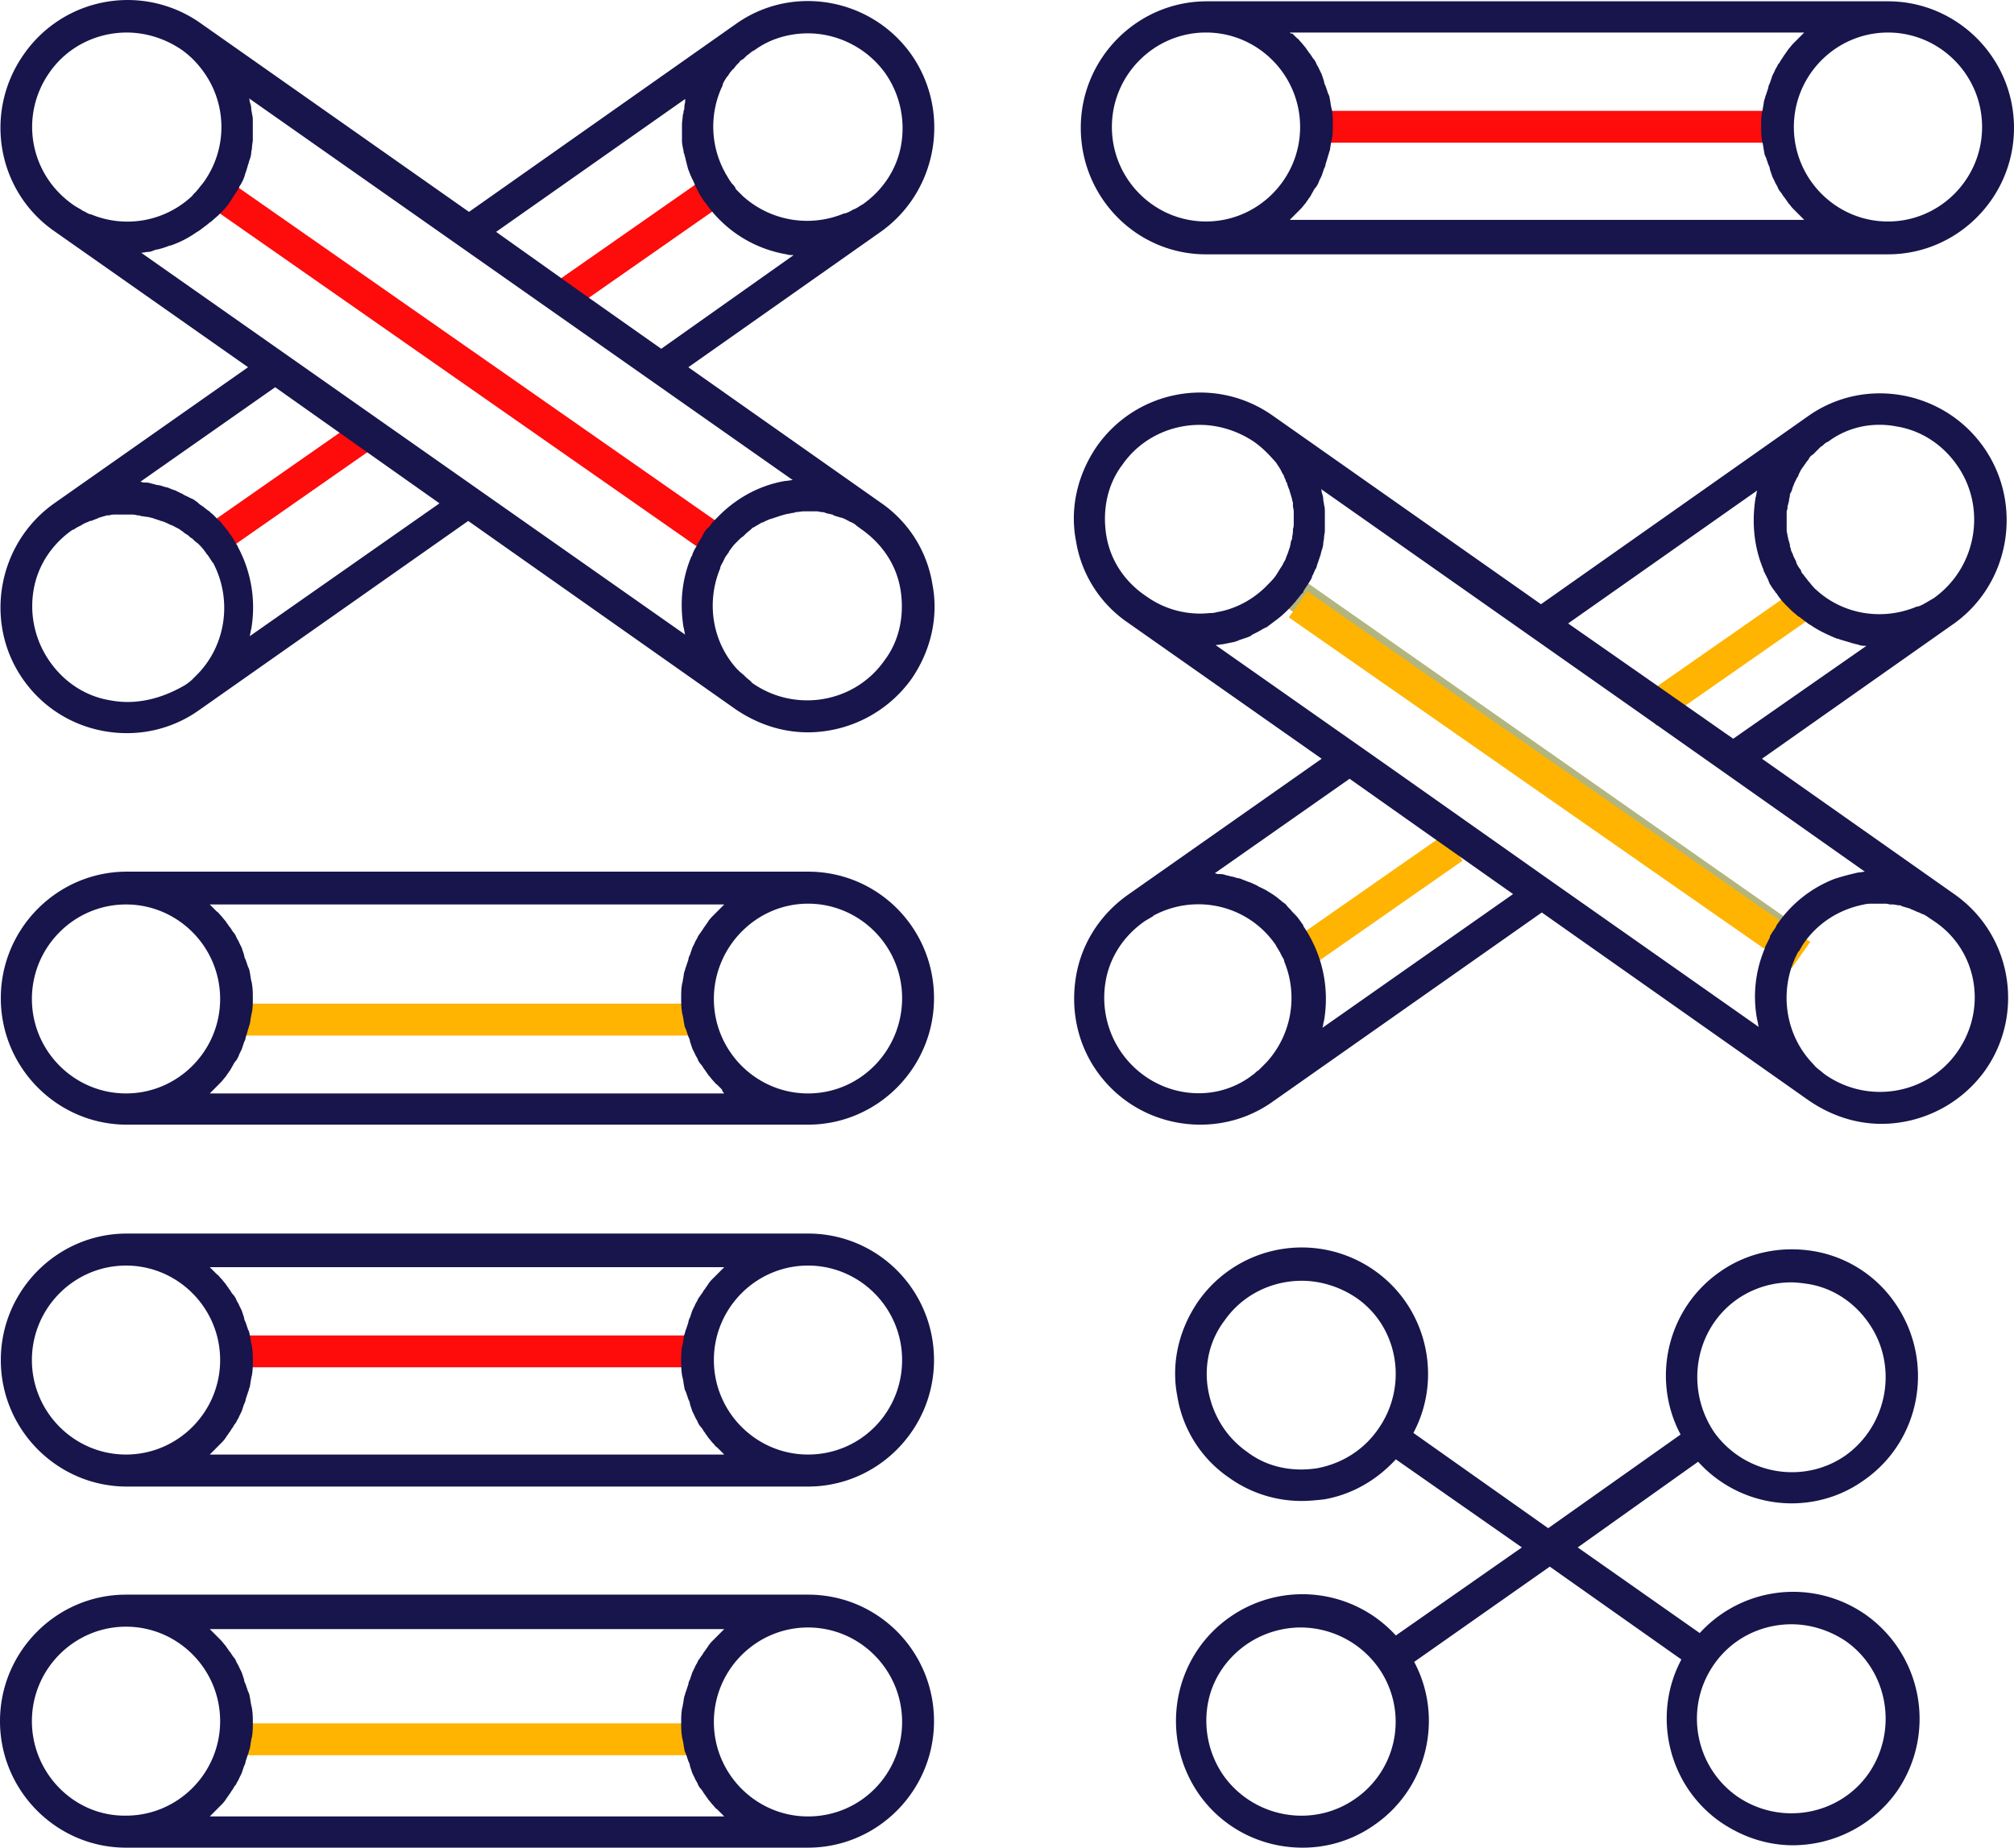
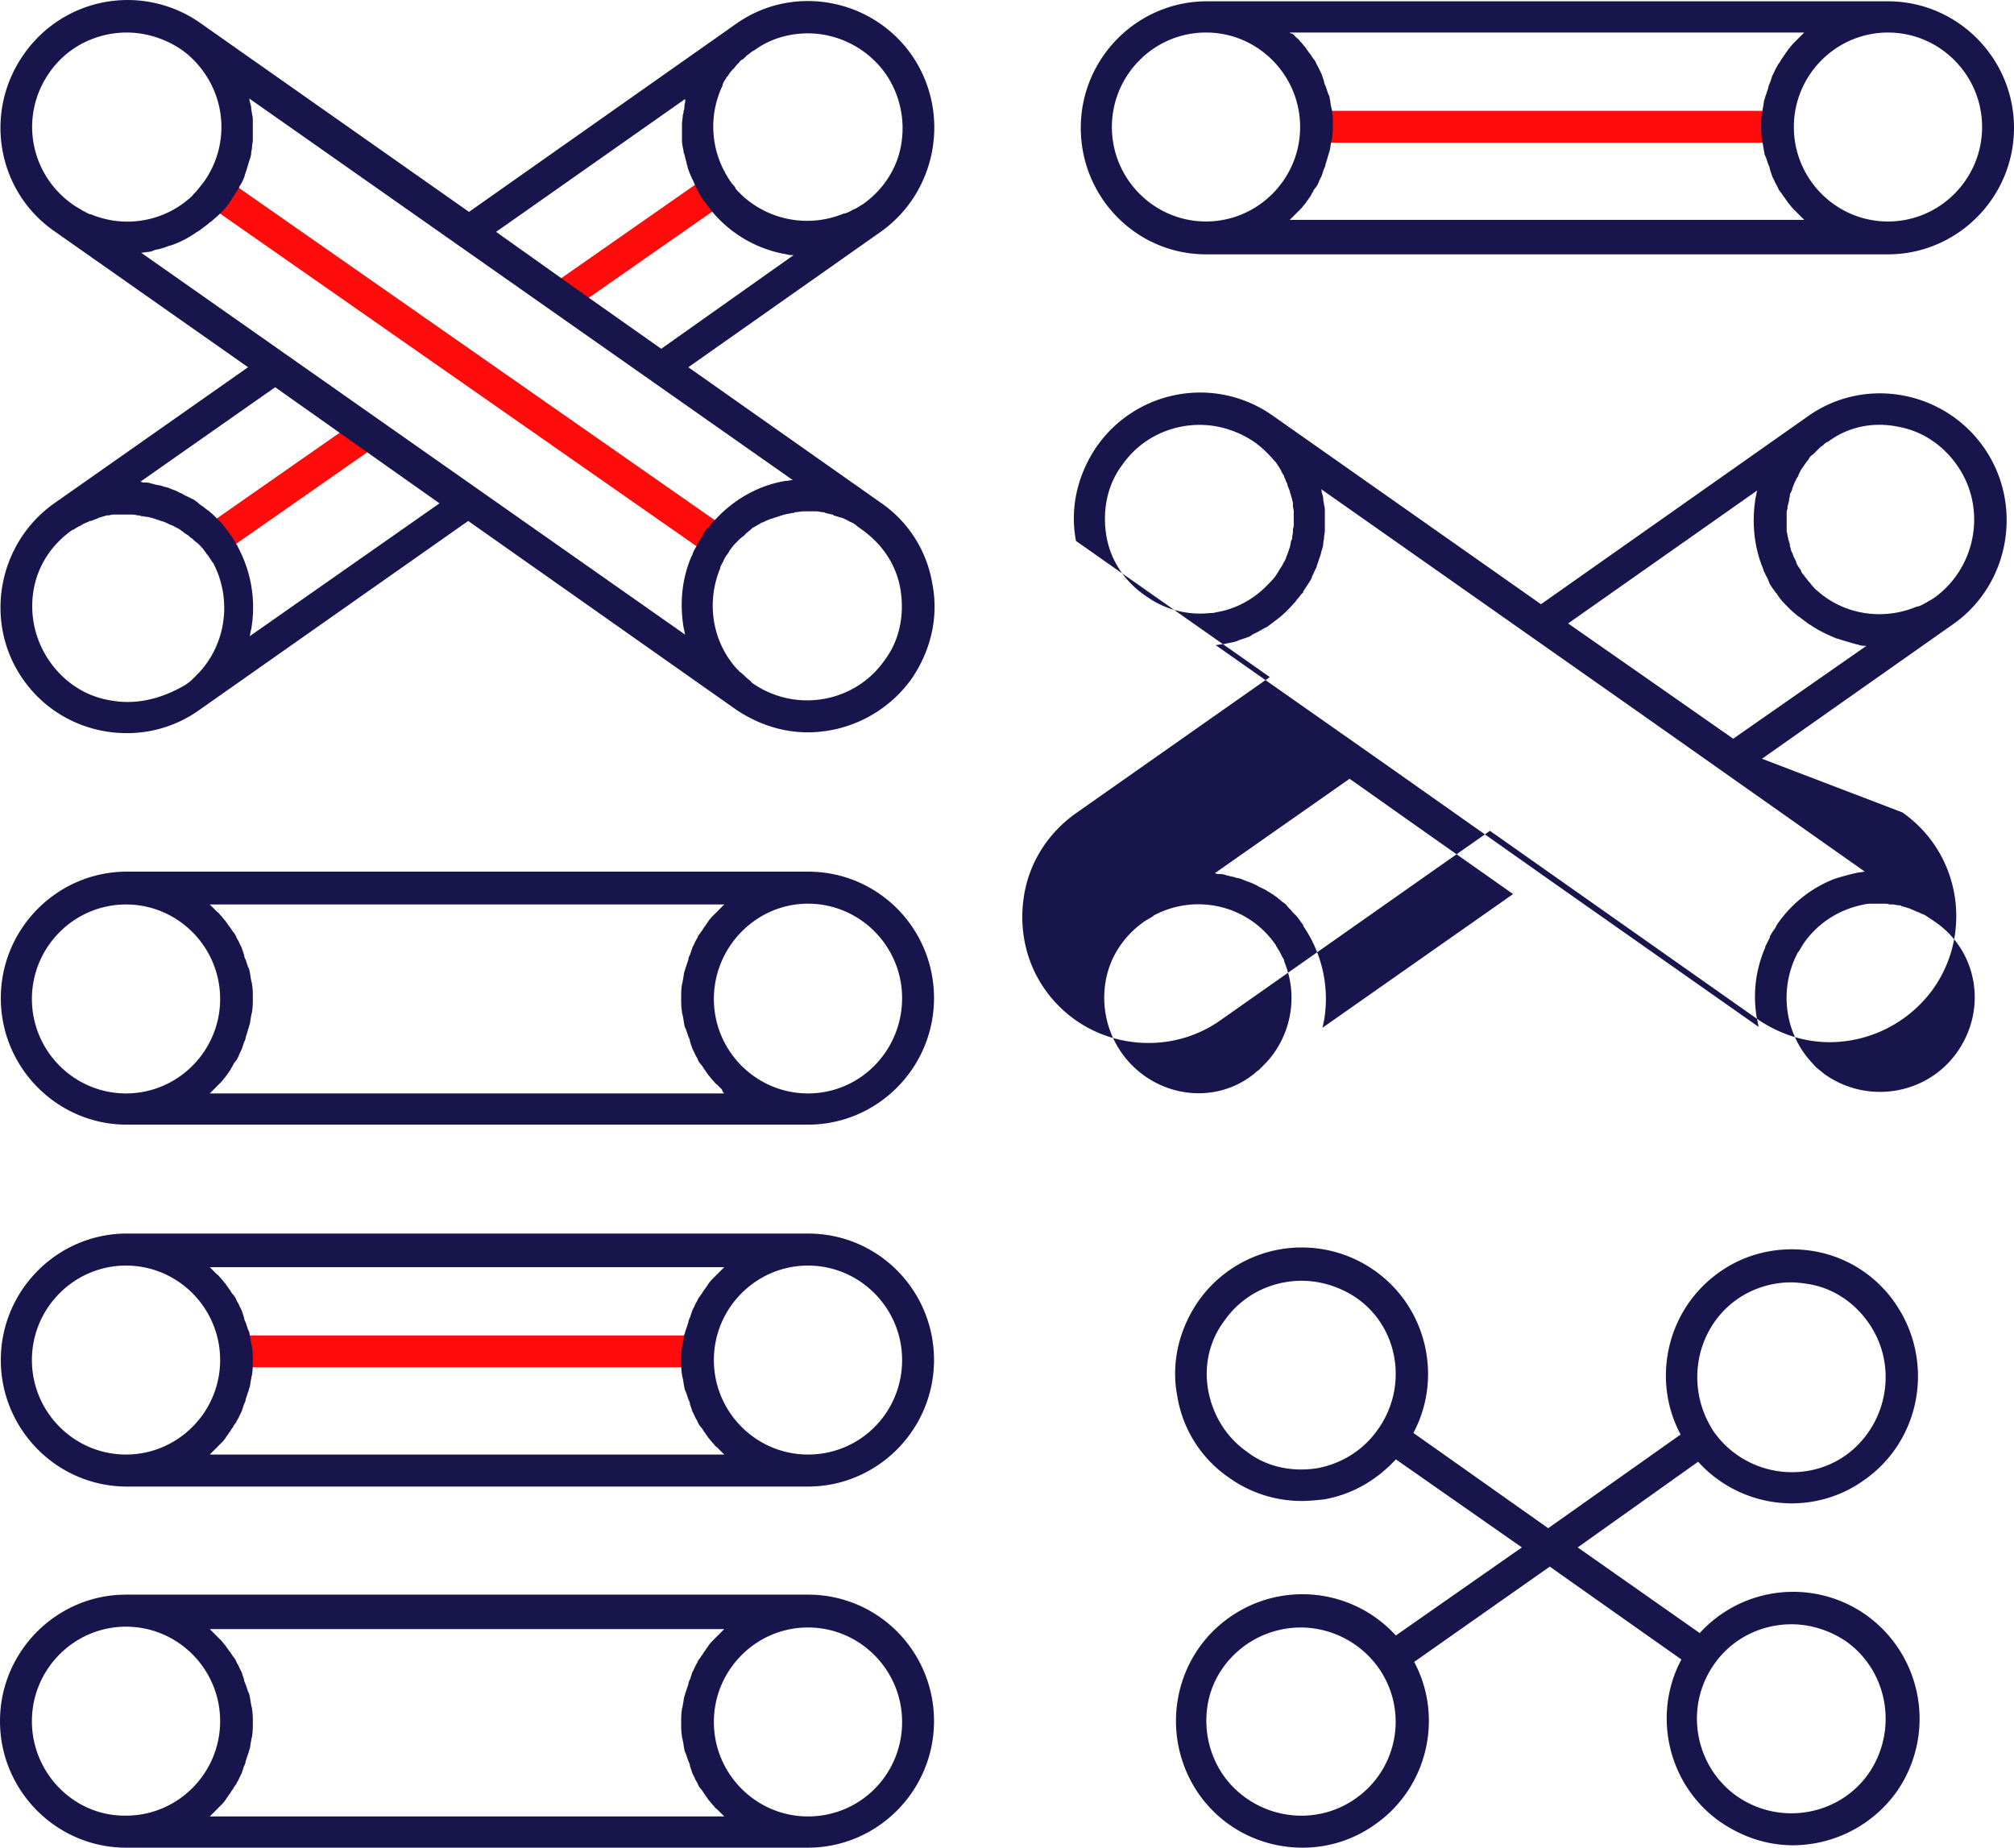
<svg xmlns="http://www.w3.org/2000/svg" width="109" height="100">
  <g fill="none">
    <path d="M71.044 6H96v1.722H71.044zm-41.207 9.432l8.276-5.778.99 1.41-8.275 5.778zM12.626 72.278h24.956V74H12.626zm-1.599-43.725l8.382-5.85.991 1.41-8.383 5.85zm.026-17.591l.99-1.41 27.09 18.914-.99 1.41z" fill="#FE0B0C" />
-     <path fill="#B2B57E" d="M69.321 32.65l.992-1.417 27.134 19-.992 1.417z" />
-     <path d="M13 54.32h25.075v1.727H13zm0 38.953h25.075V95H13zm56.743-42.235l8.422-5.872.995 1.415-8.421 5.871zM88.65 37.866l8.314-5.797.996 1.415-8.315 5.797zm-18.896-4.451L70.75 32l27.223 18.975-.996 1.415z" fill="#FFB401" />
-     <path d="M65.27 13.765h36.91c3.755 0 6.82-3.077 6.82-6.847 0-3.77-3.065-6.847-6.82-6.847H65.313c-3.756 0-6.82 3.077-6.82 6.847 0 3.77 3.02 6.847 6.776 6.847zm42.003-6.89c0 2.816-2.288 5.113-5.094 5.113-2.806 0-5.093-2.297-5.093-5.113 0-2.817 2.287-5.114 5.093-5.114s5.094 2.297 5.094 5.114zM69.803 1.76h27.844l-.13.13-.259.26-.216.217c-.086.087-.172.217-.259.303-.043.087-.13.174-.172.26-.087.087-.13.217-.216.304a.907.907 0 0 1-.173.26c-.043.13-.13.216-.172.346l-.13.26-.13.39c-.043.087-.086.174-.086.26l-.13.39c-.043.087-.043.174-.086.26-.043.174-.043.304-.086.477 0 .087-.043.173-.043.217-.043.26-.043.476-.043.736s0 .477.043.737c0 .087.043.173.043.217.043.173.043.303.086.476 0 .087.043.174.087.26l.13.39a.618.618 0 0 1 .085.26l.13.39.13.26c.043.13.129.217.172.347a.907.907 0 0 0 .173.26c.086.13.13.217.216.303.043.087.13.174.172.26.087.087.173.217.26.304l.215.216.26.26c.042.044.086.087.129.13H69.803l.13-.13a317465.804 317465.804 0 0 1 .475-.476c.086-.087.172-.217.259-.304.043-.086.129-.173.172-.26.087-.086.13-.216.216-.346a.878.878 0 0 1 .173-.26 1.3 1.3 0 0 0 .172-.347l.13-.26.13-.39a.618.618 0 0 0 .086-.26c.043-.13.086-.26.13-.433.042-.087.042-.174.086-.26.043-.174.043-.304.086-.477 0-.087.043-.173.043-.217.043-.26.043-.476.043-.736s0-.477-.043-.737c0-.087-.043-.173-.043-.217-.043-.173-.043-.303-.086-.476 0-.087-.044-.174-.087-.26l-.13-.39c-.042-.087-.086-.174-.086-.26l-.13-.39a12.558 12.558 0 0 0-.129-.26c-.043-.13-.13-.217-.172-.347a.907.907 0 0 0-.173-.26c-.086-.13-.13-.217-.216-.303-.043-.087-.13-.174-.172-.26-.087-.087-.173-.217-.26-.304-.086-.086-.129-.173-.215-.216l-.26-.26c-.042.043-.086 0-.129-.044zm-4.533 0c2.806 0 5.094 2.297 5.094 5.114 0 2.816-2.288 5.113-5.094 5.113-2.805 0-5.093-2.297-5.093-5.113 0-2.817 2.288-5.114 5.093-5.114zM43.73 47.176H6.864c-3.756 0-6.82 3.076-6.82 6.846s3.064 6.847 6.82 6.847H43.73c3.755 0 6.82-3.077 6.82-6.847 0-3.77-3.022-6.846-6.82-6.846zm-42.003 6.89c0-2.817 2.288-5.114 5.094-5.114 2.806 0 5.093 2.297 5.093 5.114 0 2.816-2.287 5.113-5.093 5.113s-5.094-2.297-5.094-5.113zm37.47 5.113H11.353l.13-.13.259-.26.216-.217c.086-.086.172-.216.259-.303.043-.087.13-.173.172-.26.087-.087.13-.217.216-.347.043-.086.086-.173.173-.26a1.3 1.3 0 0 0 .172-.346l.13-.26.13-.39c.043-.087.086-.174.086-.26.043-.13.086-.26.13-.434.043-.086.043-.173.086-.26.043-.173.043-.303.086-.476 0-.087.043-.174.043-.217.043-.26.043-.477.043-.737s0-.476-.043-.736c0-.087-.043-.174-.043-.217-.043-.173-.043-.303-.086-.477a.618.618 0 0 0-.087-.26l-.13-.39a.618.618 0 0 1-.085-.26l-.13-.39-.13-.26c-.043-.13-.129-.216-.172-.346a.907.907 0 0 0-.173-.26c-.086-.13-.13-.217-.216-.304-.043-.086-.13-.173-.172-.26-.087-.086-.173-.216-.26-.303-.086-.087-.129-.173-.215-.217l-.26-.26-.129-.13h27.844l-.13.13-.259.26-.216.217c-.086.087-.172.173-.259.303-.043.087-.129.174-.172.26-.087.087-.13.217-.216.304-.043.086-.13.173-.173.26-.043.13-.13.216-.172.346l-.13.26-.13.39a.618.618 0 0 0-.086.26l-.13.39c-.042.087-.042.174-.086.26-.043.174-.043.304-.086.477 0 .087-.043.173-.043.217-.043.26-.043.476-.043.736s0 .477.043.737c0 .087.043.173.043.217.043.173.043.303.086.476 0 .087.044.174.087.26l.13.39c.042.087.086.174.086.26l.13.39c.042.087.085.174.129.26.043.13.13.217.172.347a.907.907 0 0 0 .173.26c.086.087.13.217.216.303.043.087.13.174.172.26.087.087.173.217.26.304.086.086.129.173.215.216l.26.26c.042.13.086.174.129.217zm4.533 0c-2.806 0-5.094-2.297-5.094-5.113 0-2.817 2.288-5.157 5.094-5.157 2.805 0 5.093 2.297 5.093 5.113 0 2.817-2.244 5.157-5.093 5.157zm0 7.584H6.864c-3.756 0-6.82 3.076-6.82 6.846s3.064 6.847 6.82 6.847H43.73c3.755 0 6.82-3.076 6.82-6.847 0-3.77-3.022-6.846-6.82-6.846zM1.727 73.609c0-2.816 2.288-5.113 5.094-5.113 2.806 0 5.093 2.297 5.093 5.113 0 2.817-2.287 5.114-5.093 5.114s-5.094-2.297-5.094-5.114zm37.47 5.114H11.353l.13-.13.259-.26.216-.217a1.9 1.9 0 0 0 .259-.303c.043-.087.13-.173.172-.26.087-.087.13-.217.216-.303a.907.907 0 0 1 .173-.26c.043-.13.13-.217.172-.347l.13-.26.13-.39c.043-.087.086-.174.086-.26l.13-.39c.043-.087.043-.174.086-.26.043-.174.043-.304.086-.477 0-.087.043-.173.043-.217.043-.26.043-.476.043-.736s0-.477-.043-.737c0-.087-.043-.173-.043-.217-.043-.173-.043-.303-.086-.476a.618.618 0 0 0-.087-.26l-.13-.39c-.042-.087-.085-.174-.085-.26l-.13-.39-.13-.26c-.043-.13-.129-.217-.172-.347a.907.907 0 0 0-.173-.26c-.086-.087-.13-.217-.216-.303-.043-.087-.13-.174-.172-.26-.087-.087-.173-.217-.26-.304-.086-.086-.129-.173-.215-.216l-.26-.26c-.042-.044-.086-.087-.129-.13h27.844l-.13.13-.259.26-.216.216a1.883 1.883 0 0 0-.259.304c-.043.086-.129.173-.172.26-.087.086-.13.216-.216.303-.043.087-.13.173-.173.26-.043.13-.13.217-.172.347l-.13.26-.13.39a.618.618 0 0 0-.086.26l-.13.39c-.042.086-.042.173-.086.26-.043.173-.043.303-.086.476 0 .087-.043.174-.043.217-.043.26-.043.477-.043.737s0 .476.043.736c0 .087.043.174.043.217.043.173.043.303.086.477 0 .086.044.173.087.26l.13.39c.042.086.086.173.086.26l.13.39.129.26c.043.13.13.216.172.346a.907.907 0 0 0 .173.26c.086.087.13.217.216.304.043.087.13.173.172.26.087.087.173.217.26.303.086.087.129.174.215.217l.26.26.129.13zm4.533 0c-2.806 0-5.094-2.297-5.094-5.114 0-2.816 2.288-5.113 5.094-5.113 2.805 0 5.093 2.297 5.093 5.113 0 2.817-2.244 5.114-5.093 5.114zm0 7.583H6.82c-3.755 0-6.82 3.077-6.82 6.847C0 96.923 3.065 100 6.82 100h36.91c3.755 0 6.82-3.077 6.82-6.847 0-3.77-3.022-6.847-6.82-6.847zM1.727 93.153c0-2.817 2.288-5.113 5.094-5.113 2.806 0 5.093 2.296 5.093 5.113 0 2.817-2.287 5.114-5.093 5.114-2.806.043-5.094-2.297-5.094-5.114zm37.47 5.157H11.353l.13-.13.259-.26.216-.217a1.9 1.9 0 0 0 .259-.303c.043-.087.13-.173.172-.26.087-.087.13-.217.216-.303a.878.878 0 0 1 .173-.26c.043-.13.13-.217.172-.347l.13-.26.13-.39a.618.618 0 0 0 .086-.26l.13-.39c.043-.087.043-.173.086-.26.043-.173.043-.303.086-.477 0-.086.043-.173.043-.216.043-.26.043-.477.043-.737s0-.477-.043-.737c0-.086-.043-.173-.043-.217-.043-.173-.043-.303-.086-.476a.618.618 0 0 0-.087-.26l-.13-.39c-.042-.087-.085-.174-.085-.26l-.13-.39-.13-.26c-.043-.13-.129-.217-.172-.347a.907.907 0 0 0-.173-.26c-.086-.13-.13-.217-.216-.303-.043-.087-.13-.174-.172-.26-.087-.087-.173-.217-.26-.304l-.215-.216-.26-.26c-.042-.044-.086-.087-.129-.13h27.844l-.13.13-.259.26-.216.216a1.957 1.957 0 0 0-.259.304c-.043.086-.129.173-.172.26-.087.086-.13.216-.216.303-.043.087-.13.173-.173.26-.043.13-.13.217-.172.347l-.13.26-.13.39a.618.618 0 0 0-.086.26l-.13.39c-.042.086-.042.173-.086.26-.043.173-.043.303-.086.476 0 .087-.043.174-.043.217-.043.26-.043.477-.043.737s0 .477.043.737c0 .086.043.173.043.216.043.174.043.304.086.477 0 .087.044.173.087.26l.13.39c.042.087.086.173.086.26l.13.39c.042.087.085.173.129.26.043.13.13.217.172.347a.907.907 0 0 0 .173.26c.086.086.13.216.216.303.043.087.13.173.172.26.087.087.173.217.26.303.086.087.129.174.215.217l.26.26.129.13zm4.533 0c-2.806 0-5.094-2.297-5.094-5.113 0-2.817 2.288-5.114 5.094-5.114 2.805 0 5.093 2.297 5.093 5.114 0 2.816-2.244 5.113-5.093 5.113zm48.175-19.197a6.84 6.84 0 0 0 5.051 2.253c1.338 0 2.72-.39 3.928-1.256 3.108-2.167 3.842-6.457 1.684-9.577a6.69 6.69 0 0 0-4.403-2.817c-1.813-.303-3.626.087-5.094 1.127-2.85 1.993-3.713 5.806-2.115 8.797l-7.166 5.07-7.296-5.157c1.597-2.99.734-6.804-2.115-8.797a6.84 6.84 0 0 0-9.54 1.69c-1.036 1.517-1.468 3.337-1.123 5.113a6.621 6.621 0 0 0 2.806 4.42 6.731 6.731 0 0 0 3.929 1.257c.388 0 .82-.043 1.208-.086 1.511-.26 2.85-1.04 3.886-2.167l6.82 4.767-6.82 4.766a6.842 6.842 0 0 0-8.98-.996c-3.108 2.166-3.841 6.457-1.683 9.577C66.22 99.003 68.335 100 70.494 100a6.71 6.71 0 0 0 3.928-1.257c2.85-1.993 3.713-5.806 2.115-8.797l7.339-5.156 7.123 5.026c-1.597 2.99-.734 6.804 2.115 8.797 1.209.824 2.547 1.257 3.928 1.257a6.929 6.929 0 0 0 5.612-2.903 6.9 6.9 0 0 0-1.683-9.577 6.842 6.842 0 0 0-8.98.996l-6.604-4.636 6.518-4.637zm2.116-8.797a5.11 5.11 0 0 1 2.935-.91c.302 0 .604.043.907.087 1.338.216 2.503.996 3.28 2.123 1.598 2.297 1.036 5.504-1.252 7.15-2.287 1.604-5.482 1.04-7.122-1.256-1.598-2.384-1.036-5.59 1.252-7.194zm-19.426 7.02c-.777 1.127-1.943 1.864-3.28 2.124-1.34.216-2.72-.044-3.8-.867-1.122-.78-1.856-1.95-2.115-3.294-.259-1.343.043-2.73.863-3.813.993-1.43 2.59-2.167 4.188-2.167.993 0 2.029.304 2.935.91 2.288 1.56 2.85 4.767 1.209 7.107zm-1.252 20.02c-2.288 1.604-5.482 1.04-7.123-1.256a5.205 5.205 0 0 1-.863-3.814c.216-1.343.993-2.513 2.115-3.293a5.21 5.21 0 0 1 2.936-.91 5.19 5.19 0 0 1 4.187 2.167 5.061 5.061 0 0 1-1.252 7.107zm23.613-9.446c.993 0 2.029.303 2.935.91 2.288 1.603 2.85 4.81 1.252 7.15-1.597 2.297-4.791 2.86-7.122 1.257-2.288-1.604-2.893-4.81-1.252-7.15.993-1.43 2.59-2.167 4.187-2.167zm10.404-63.702c-2.159-3.076-6.432-3.856-9.497-1.69L83.4 32.702 68.853 22.475c-3.108-2.167-7.338-1.387-9.497 1.69-1.036 1.517-1.467 3.337-1.122 5.113a6.621 6.621 0 0 0 2.806 4.42l10.49 7.367-10.49 7.367c-1.468 1.04-2.504 2.6-2.806 4.42-.302 1.82.086 3.64 1.122 5.114 1.339 1.906 3.454 2.903 5.612 2.903 1.339 0 2.72-.39 3.929-1.257l14.547-10.226 14.462 10.183c1.208.823 2.547 1.257 3.928 1.257a6.929 6.929 0 0 0 5.612-2.904c2.158-3.076 1.424-7.366-1.684-9.533L95.36 41.065l10.403-7.323c3.022-2.167 3.756-6.457 1.598-9.534zm-4.706-1.126c1.338.216 2.504.996 3.281 2.123 1.597 2.297 1.036 5.503-1.252 7.15-.13.087-.302.174-.432.26-.043 0-.043.044-.086.044a1.53 1.53 0 0 1-.388.173h-.044c-1.856.78-4.014.433-5.482-.953 0 0-.043 0-.043-.044a1.902 1.902 0 0 1-.26-.303l-.085-.087c-.087-.13-.173-.216-.26-.347l-.043-.043a.329.329 0 0 1-.086-.173c-.043-.087-.13-.174-.173-.26-.043-.087-.086-.13-.086-.217l-.13-.26c-.043-.087-.043-.13-.086-.217a.618.618 0 0 1-.086-.26c-.043-.086-.043-.13-.043-.216-.043-.087-.043-.174-.087-.26 0-.087-.043-.174-.043-.217 0-.087-.043-.173-.043-.26v-.953c0-.087 0-.13.043-.217 0-.087 0-.173.043-.26 0-.087.044-.13.044-.217 0-.086.043-.173.043-.26 0-.086.043-.13.086-.216.043-.087.043-.174.086-.26.044-.087.044-.13.087-.217l.13-.26a.329.329 0 0 0 .086-.173l.13-.26c.042-.044.085-.13.129-.174.043-.086.13-.173.172-.26.043-.043.087-.086.13-.173a.521.521 0 0 1 .216-.217l.13-.13.215-.216a.596.596 0 0 1 .173-.13c.086-.087.172-.174.302-.217 1.036-.78 2.374-1.083 3.712-.823zm-42.78 5.893c-.215-1.343.044-2.73.864-3.813.993-1.43 2.59-2.167 4.187-2.167.993 0 2.03.303 2.936.91.431.303.777.65 1.079.997l.043.043c.086.087.13.173.216.303.043.044.043.087.086.13l.13.26c.043.044.086.13.086.174.043.086.086.173.086.216.043.087.087.13.087.217.043.087.043.13.086.217.043.086.043.173.086.26 0 .043.044.13.044.173.043.087.043.217.086.303v.174c0 .086.043.216.043.303v.607c0 .13 0 .26-.043.346v.13c0 .13-.043.26-.043.347 0 .043 0 .087-.043.13-.044.13-.044.26-.087.39 0 .043-.043.087-.043.13-.043.13-.086.26-.13.347 0 .043-.043.086-.043.13-.043.13-.13.216-.172.346-.044.044-.044.087-.087.13-.086.13-.13.217-.216.347-.129.217-.302.39-.474.564-.734.78-1.727 1.343-2.806 1.516-.13.044-.26.044-.346.044a4.985 4.985 0 0 1-3.453-.91c-1.166-.78-1.943-1.95-2.159-3.294zm.82 27.994a5.205 5.205 0 0 1-.863-3.813c.216-1.344.993-2.514 2.116-3.294.129-.086.302-.173.431-.26 0 0 .043 0 .043-.043 2.245-1.213 5.094-.607 6.605 1.56a.134.134 0 0 1 .043.087c.087.13.13.216.216.346 0 .044.043.087.043.087.043.13.13.217.173.347v.043a5.163 5.163 0 0 1-.95 5.46l-.043.043-.259.26-.13.13a.942.942 0 0 0-.215.174c-.043.043-.13.086-.173.13-2.201 1.646-5.396 1.083-7.036-1.257zm21.196-8.58l-10.317 7.237c.043-.13.043-.26.086-.39a6.959 6.959 0 0 0-1.122-5.114v-.043c-.13-.173-.259-.39-.432-.563-.043-.044-.13-.13-.172-.174-.087-.13-.216-.216-.303-.346a.765.765 0 0 0-.215-.174c-.087-.086-.216-.173-.303-.26-.086-.043-.172-.13-.259-.173-.129-.087-.215-.13-.345-.217l-.259-.13c-.13-.043-.216-.13-.345-.173-.087-.043-.173-.087-.302-.13-.13-.043-.216-.087-.346-.13a.798.798 0 0 0-.302-.087c-.13-.043-.259-.086-.345-.086-.087-.044-.216-.044-.302-.087-.13-.043-.26-.043-.389-.043-.043 0-.13-.044-.173-.044l7.296-5.113 3.928 2.773 4.921 3.467zm24.045 8.537c-1.597 2.296-4.792 2.86-7.123 1.256-.13-.086-.259-.216-.388-.303l-.043-.043c-.13-.087-.216-.217-.303-.304-1.51-1.603-1.813-4.03-.777-5.98 0 0 0-.043.044-.043.086-.13.172-.303.259-.433.777-1.127 1.942-1.864 3.28-2.124.173-.043.303-.043.475-.043h.605c.086 0 .215 0 .302.043h.172c.13 0 .216.044.346.044.043 0 .086 0 .13.043.129.043.301.087.43.13.044 0 .087.043.087.043a2.1 2.1 0 0 1 .302.13c.044 0 .087.044.13.044a2.1 2.1 0 0 0 .302.13c.043.043.086.043.13.086l.388.26c2.331 1.56 2.892 4.724 1.252 7.064zm-5.353-9.707a14.32 14.32 0 0 0-1.295.347 6.683 6.683 0 0 0-3.108 2.47c-.043.043-.043.086-.043.086-.086.174-.216.304-.302.477-.044.043-.044.087-.044.13l-.259.52v.043a6.672 6.672 0 0 0-.431 3.9c.043.13.043.26.086.39l-11.224-7.886-8.85-6.24-9.323-6.544c.129 0 .259-.043.388-.043l.648-.13c.086-.044.172-.044.215-.087l.389-.13c.13-.043.259-.087.345-.173l.26-.13c.172-.087.301-.174.474-.26.043 0 .086-.044.086-.044l.518-.39c.346-.26.648-.563.95-.91l.043-.043c.087-.13.216-.26.303-.39l.129-.13v-.043c.13-.217.259-.39.389-.607.043-.087.086-.13.086-.217.086-.13.13-.303.216-.433.043-.087.043-.174.086-.26l.13-.39c.043-.087.043-.174.086-.304s.086-.26.086-.39c0-.086.043-.216.043-.303 0-.13.044-.26.044-.39v-.997c0-.13 0-.26-.044-.39 0-.086-.043-.216-.043-.303 0-.13-.043-.26-.086-.39 0-.043 0-.13-.043-.173l17.267 12.133 4.49 3.164 7.684 5.417c-.087 0-.216.043-.346.043zm-6.777-7.237l-4.403-3.077-4.533-3.163 10.23-7.194c-.042.13-.042.26-.086.39-.215 1.344-.086 2.687.432 3.9v.044l.26.52c0 .043.042.087.042.13.087.173.216.347.346.52 0 0 0 .043.043.043.13.217.302.434.475.607l.172.173c.13.13.26.26.432.39a.596.596 0 0 0 .173.13l.518.39c.043 0 .043.044.086.044.432.303.907.52 1.425.736h.043c.216.087.431.13.69.217.044 0 .087.043.173.043.087.044.216.044.302.087.13.043.26.043.389.043l-7.21 5.027zM2.935 12.508l10.49 7.367-10.49 7.367c-3.065 2.166-3.842 6.457-1.683 9.533 1.338 1.907 3.453 2.904 5.612 2.904a6.71 6.71 0 0 0 3.928-1.257L25.34 28.195 39.8 38.38c1.209.823 2.547 1.256 3.929 1.256a6.929 6.929 0 0 0 5.611-2.903c1.036-1.517 1.468-3.337 1.123-5.113a6.621 6.621 0 0 0-2.806-4.42l-10.404-7.324 10.404-7.324c3.065-2.166 3.842-6.456 1.683-9.576-2.158-3.077-6.432-3.857-9.497-1.69l-14.46 10.182L10.835 1.241a6.84 6.84 0 0 0-9.54 1.69c-2.202 3.12-1.468 7.41 1.64 9.577zm3.022 25.394c-1.338-.217-2.504-.997-3.28-2.123a5.205 5.205 0 0 1-.864-3.814c.216-1.343.993-2.513 2.115-3.293h.043c.13-.087.26-.174.389-.217.043-.043.086-.043.13-.087a2.1 2.1 0 0 1 .302-.13c.043-.043.086-.043.13-.043.129-.043.215-.087.345-.13.043 0 .043-.043.086-.043.13-.044.302-.087.432-.13h.13c.129-.044.215-.044.344-.044h.777c.13 0 .26 0 .389.044.086 0 .13 0 .216.043.13 0 .259.043.345.043.086 0 .13.044.216.044l.388.13c.044 0 .087.043.13.043.173.043.345.13.518.217.043 0 .086.043.13.043.129.087.259.13.388.217.043.043.13.086.173.13.086.086.216.13.302.216a.596.596 0 0 0 .173.13c.086.087.172.174.302.26l.13.13c.129.13.258.304.345.434 0 0 0 .043.043.043l.259.39s0 .043.043.043c1.036 1.95.734 4.377-.777 5.98l-.302.304-.043.043c-.13.13-.26.217-.389.304-1.338.78-2.72 1.083-4.058.823zm7.555-3.467c.043-.13.043-.26.086-.39a6.91 6.91 0 0 0-.734-4.463s0-.044-.043-.087c-.13-.217-.216-.39-.389-.607-.129-.216-.302-.39-.431-.563-.043-.043-.087-.13-.173-.173l-.345-.347c-.087-.043-.13-.13-.216-.173-.13-.087-.216-.174-.345-.26a.942.942 0 0 1-.216-.174c-.13-.086-.216-.173-.346-.216l-.259-.13c-.13-.044-.215-.13-.345-.174l-.259-.13a2.967 2.967 0 0 1-.345-.13c-.087-.043-.173-.043-.302-.086a1.247 1.247 0 0 0-.389-.087c-.086-.043-.173-.043-.302-.087-.13-.043-.26-.043-.389-.043-.043 0-.13-.043-.172-.043l7.295-5.114 8.893 6.284-10.274 7.193zm35.225-2.513c.216 1.343-.043 2.73-.863 3.813-1.598 2.297-4.792 2.86-7.123 1.257-.043-.043-.086-.043-.086-.087-.087-.086-.216-.173-.303-.26l-.086-.086c-.086-.087-.216-.174-.302-.26 0 0 0-.044-.043-.044-1.382-1.473-1.727-3.64-.95-5.503v-.044c.043-.13.13-.26.173-.346 0-.044.043-.087.043-.087.043-.13.13-.217.216-.347.043-.043.043-.086.043-.086.13-.174.216-.304.345-.434l.13-.13c.086-.086.172-.173.302-.26l.13-.13c.086-.086.215-.173.302-.26.043-.043.086-.086.13-.086.129-.087.301-.174.43-.26h.044c.173-.087.345-.174.518-.217.043 0 .086-.043.13-.043l.388-.13c.043 0 .13-.044.173-.044.13-.043.259-.043.388-.086.043 0 .13 0 .173-.044.172 0 .302-.043.475-.043h.69c.087 0 .216.043.303.043.043 0 .086 0 .172.044.13.043.216.043.346.086.043 0 .043 0 .086.044.13.043.259.086.432.13.043 0 .086.043.13.043l.258.13c.043.043.086.043.173.087a.903.903 0 0 1 .259.173c.043.043.13.087.172.13 1.21.823 1.986 1.993 2.202 3.337zM43.73 1.805c1.597 0 3.194.78 4.187 2.166a5.205 5.205 0 0 1 .863 3.814c-.216 1.343-.993 2.513-2.115 3.293-.043 0-.043.043-.086.043-.13.087-.26.174-.389.217-.043 0-.043.043-.086.043a1.53 1.53 0 0 1-.389.174h-.043a5.187 5.187 0 0 1-5.482-.954l-.043-.043-.26-.26c-.043-.043-.086-.087-.086-.13a.945.945 0 0 0-.172-.217c-.044-.043-.087-.13-.13-.173-.043-.087-.086-.13-.13-.217-.043-.086-.086-.13-.129-.216 0-.044-.043-.087-.043-.087a5.162 5.162 0 0 1-.087-4.637v-.043c.044-.13.13-.26.216-.39 0 0 0-.043.044-.043.086-.13.129-.217.215-.304.044-.043.044-.086.087-.086.086-.087.13-.174.216-.26l.129-.13c.043-.087.13-.13.216-.174l.173-.173c.043-.043.129-.087.172-.13a.903.903 0 0 1 .26-.173c.82-.607 1.855-.91 2.892-.91zM26.85 12.55l10.232-7.193v.13c0 .087-.044.173-.044.303 0 .087 0 .13-.043.217 0 .043 0 .13-.043.217 0 .173-.043.346-.043.52v.866c0 .174.043.347.086.564 0 .043 0 .086.043.173l.13.52c0 .043.043.13.043.173.043.174.13.347.173.477.043.043.043.13.086.173.086.174.13.304.216.477.043.043.043.13.086.173.087.174.216.39.346.564 0 0 0 .043.043.043a6.69 6.69 0 0 0 4.403 2.817c.13.043.259.043.388.043l-7.165 5.07-4.058-2.86-4.878-3.467zm16.06 13.434c-.13 0-.26.043-.39.043-1.337.217-2.546.867-3.496 1.777l-.388.39-.087.087c-.086.13-.172.26-.302.346-.043.044-.086.13-.13.174l-.129.26c-.086.13-.13.216-.216.346-.043.044-.043.13-.086.174-.086.13-.173.303-.216.433 0 .043 0 .043-.043.087-.518 1.213-.648 2.513-.432 3.857.043.13.043.26.087.39L7.64 13.679c.13 0 .259-.044.388-.044a.798.798 0 0 0 .302-.087c.044 0 .087-.043.173-.043.216-.044.475-.13.69-.217h.044a5.555 5.555 0 0 0 1.425-.737c.043 0 .043-.043.086-.043l.518-.39a.596.596 0 0 1 .173-.13c.13-.13.302-.26.431-.39l.173-.173a3.27 3.27 0 0 0 .475-.607c.13-.217.259-.39.388-.607.043-.043.043-.13.087-.173.086-.13.172-.303.216-.433.043-.087.043-.174.086-.26.043-.13.086-.26.13-.434.043-.086.043-.173.086-.26.043-.13.086-.26.086-.39 0-.086.043-.173.043-.303s.043-.26.043-.39v-.997c0-.13 0-.26-.043-.39 0-.086-.043-.216-.043-.303 0-.13-.043-.26-.086-.39 0-.043 0-.13-.043-.173l29.44 20.67zM2.675 3.928c.993-1.43 2.59-2.167 4.188-2.167.993 0 2.029.304 2.935.91.561.39.993.867 1.338 1.387a5.112 5.112 0 0 1-.086 5.763c-.086.13-.216.26-.302.39l-.043.044c-.087.13-.216.216-.302.346a5.115 5.115 0 0 1-5.483.997h-.043c-.13-.043-.259-.13-.345-.173-.043 0-.087-.044-.087-.044-.13-.086-.302-.173-.431-.26-2.418-1.646-2.979-4.853-1.339-7.193z" fill="#17154B" />
+     <path d="M65.27 13.765h36.91c3.755 0 6.82-3.077 6.82-6.847 0-3.77-3.065-6.847-6.82-6.847H65.313c-3.756 0-6.82 3.077-6.82 6.847 0 3.77 3.02 6.847 6.776 6.847zm42.003-6.89c0 2.816-2.288 5.113-5.094 5.113-2.806 0-5.093-2.297-5.093-5.113 0-2.817 2.287-5.114 5.093-5.114s5.094 2.297 5.094 5.114zM69.803 1.76h27.844l-.13.13-.259.26-.216.217c-.086.087-.172.217-.259.303-.043.087-.13.174-.172.26-.087.087-.13.217-.216.304a.907.907 0 0 1-.173.26c-.043.13-.13.216-.172.346l-.13.26-.13.39c-.043.087-.086.174-.086.26l-.13.39c-.043.087-.043.174-.086.26-.043.174-.043.304-.086.477 0 .087-.043.173-.043.217-.043.26-.043.476-.043.736s0 .477.043.737c0 .087.043.173.043.217.043.173.043.303.086.476 0 .087.043.174.087.26l.13.39a.618.618 0 0 1 .085.26l.13.39.13.26c.043.13.129.217.172.347a.907.907 0 0 0 .173.26c.086.13.13.217.216.303.043.087.13.174.172.26.087.087.173.217.26.304l.215.216.26.26c.042.044.086.087.129.13H69.803l.13-.13a317465.804 317465.804 0 0 1 .475-.476c.086-.087.172-.217.259-.304.043-.086.129-.173.172-.26.087-.086.13-.216.216-.346a.878.878 0 0 1 .173-.26 1.3 1.3 0 0 0 .172-.347l.13-.26.13-.39a.618.618 0 0 0 .086-.26c.043-.13.086-.26.13-.433.042-.087.042-.174.086-.26.043-.174.043-.304.086-.477 0-.087.043-.173.043-.217.043-.26.043-.476.043-.736s0-.477-.043-.737c0-.087-.043-.173-.043-.217-.043-.173-.043-.303-.086-.476 0-.087-.044-.174-.087-.26l-.13-.39c-.042-.087-.086-.174-.086-.26l-.13-.39a12.558 12.558 0 0 0-.129-.26c-.043-.13-.13-.217-.172-.347a.907.907 0 0 0-.173-.26c-.086-.13-.13-.217-.216-.303-.043-.087-.13-.174-.172-.26-.087-.087-.173-.217-.26-.304-.086-.086-.129-.173-.215-.216l-.26-.26c-.042.043-.086 0-.129-.044zm-4.533 0c2.806 0 5.094 2.297 5.094 5.114 0 2.816-2.288 5.113-5.094 5.113-2.805 0-5.093-2.297-5.093-5.113 0-2.817 2.288-5.114 5.093-5.114zM43.73 47.176H6.864c-3.756 0-6.82 3.076-6.82 6.846s3.064 6.847 6.82 6.847H43.73c3.755 0 6.82-3.077 6.82-6.847 0-3.77-3.022-6.846-6.82-6.846zm-42.003 6.89c0-2.817 2.288-5.114 5.094-5.114 2.806 0 5.093 2.297 5.093 5.114 0 2.816-2.287 5.113-5.093 5.113s-5.094-2.297-5.094-5.113zm37.47 5.113H11.353l.13-.13.259-.26.216-.217c.086-.086.172-.216.259-.303.043-.087.13-.173.172-.26.087-.087.13-.217.216-.347.043-.086.086-.173.173-.26a1.3 1.3 0 0 0 .172-.346l.13-.26.13-.39c.043-.087.086-.174.086-.26.043-.13.086-.26.13-.434.043-.086.043-.173.086-.26.043-.173.043-.303.086-.476 0-.087.043-.174.043-.217.043-.26.043-.477.043-.737s0-.476-.043-.736c0-.087-.043-.174-.043-.217-.043-.173-.043-.303-.086-.477a.618.618 0 0 0-.087-.26l-.13-.39a.618.618 0 0 1-.085-.26l-.13-.39-.13-.26c-.043-.13-.129-.216-.172-.346a.907.907 0 0 0-.173-.26c-.086-.13-.13-.217-.216-.304-.043-.086-.13-.173-.172-.26-.087-.086-.173-.216-.26-.303-.086-.087-.129-.173-.215-.217l-.26-.26-.129-.13h27.844l-.13.13-.259.26-.216.217c-.086.087-.172.173-.259.303-.043.087-.129.174-.172.26-.087.087-.13.217-.216.304-.043.086-.13.173-.173.26-.043.13-.13.216-.172.346l-.13.26-.13.39a.618.618 0 0 0-.086.26l-.13.39c-.042.087-.042.174-.086.26-.043.174-.043.304-.086.477 0 .087-.043.173-.043.217-.043.26-.043.476-.043.736s0 .477.043.737c0 .087.043.173.043.217.043.173.043.303.086.476 0 .087.044.174.087.26l.13.39c.042.087.086.174.086.26l.13.39c.042.087.085.174.129.26.043.13.13.217.172.347a.907.907 0 0 0 .173.26c.086.087.13.217.216.303.043.087.13.174.172.26.087.087.173.217.26.304.086.086.129.173.215.216l.26.26c.042.13.086.174.129.217zm4.533 0c-2.806 0-5.094-2.297-5.094-5.113 0-2.817 2.288-5.157 5.094-5.157 2.805 0 5.093 2.297 5.093 5.113 0 2.817-2.244 5.157-5.093 5.157zm0 7.584H6.864c-3.756 0-6.82 3.076-6.82 6.846s3.064 6.847 6.82 6.847H43.73c3.755 0 6.82-3.076 6.82-6.847 0-3.77-3.022-6.846-6.82-6.846zM1.727 73.609c0-2.816 2.288-5.113 5.094-5.113 2.806 0 5.093 2.297 5.093 5.113 0 2.817-2.287 5.114-5.093 5.114s-5.094-2.297-5.094-5.114zm37.47 5.114H11.353l.13-.13.259-.26.216-.217a1.9 1.9 0 0 0 .259-.303c.043-.087.13-.173.172-.26.087-.087.13-.217.216-.303a.907.907 0 0 1 .173-.26c.043-.13.13-.217.172-.347l.13-.26.13-.39c.043-.087.086-.174.086-.26l.13-.39c.043-.087.043-.174.086-.26.043-.174.043-.304.086-.477 0-.087.043-.173.043-.217.043-.26.043-.476.043-.736s0-.477-.043-.737c0-.087-.043-.173-.043-.217-.043-.173-.043-.303-.086-.476a.618.618 0 0 0-.087-.26l-.13-.39c-.042-.087-.085-.174-.085-.26l-.13-.39-.13-.26c-.043-.13-.129-.217-.172-.347a.907.907 0 0 0-.173-.26c-.086-.087-.13-.217-.216-.303-.043-.087-.13-.174-.172-.26-.087-.087-.173-.217-.26-.304-.086-.086-.129-.173-.215-.216l-.26-.26c-.042-.044-.086-.087-.129-.13h27.844l-.13.13-.259.26-.216.216a1.883 1.883 0 0 0-.259.304c-.043.086-.129.173-.172.26-.087.086-.13.216-.216.303-.043.087-.13.173-.173.26-.043.13-.13.217-.172.347l-.13.26-.13.39a.618.618 0 0 0-.086.26l-.13.39c-.042.086-.042.173-.086.26-.043.173-.043.303-.086.476 0 .087-.043.174-.043.217-.043.26-.043.477-.043.737s0 .476.043.736c0 .087.043.174.043.217.043.173.043.303.086.477 0 .086.044.173.087.26l.13.39c.042.086.086.173.086.26l.13.39.129.26c.043.13.13.216.172.346a.907.907 0 0 0 .173.26c.086.087.13.217.216.304.043.087.13.173.172.26.087.087.173.217.26.303.086.087.129.174.215.217l.26.26.129.13zm4.533 0c-2.806 0-5.094-2.297-5.094-5.114 0-2.816 2.288-5.113 5.094-5.113 2.805 0 5.093 2.297 5.093 5.113 0 2.817-2.244 5.114-5.093 5.114zm0 7.583H6.82c-3.755 0-6.82 3.077-6.82 6.847C0 96.923 3.065 100 6.82 100h36.91c3.755 0 6.82-3.077 6.82-6.847 0-3.77-3.022-6.847-6.82-6.847zM1.727 93.153c0-2.817 2.288-5.113 5.094-5.113 2.806 0 5.093 2.296 5.093 5.113 0 2.817-2.287 5.114-5.093 5.114-2.806.043-5.094-2.297-5.094-5.114zm37.47 5.157H11.353l.13-.13.259-.26.216-.217a1.9 1.9 0 0 0 .259-.303c.043-.087.13-.173.172-.26.087-.087.13-.217.216-.303a.878.878 0 0 1 .173-.26c.043-.13.13-.217.172-.347l.13-.26.13-.39a.618.618 0 0 0 .086-.26l.13-.39c.043-.087.043-.173.086-.26.043-.173.043-.303.086-.477 0-.086.043-.173.043-.216.043-.26.043-.477.043-.737s0-.477-.043-.737c0-.086-.043-.173-.043-.217-.043-.173-.043-.303-.086-.476a.618.618 0 0 0-.087-.26l-.13-.39c-.042-.087-.085-.174-.085-.26l-.13-.39-.13-.26c-.043-.13-.129-.217-.172-.347a.907.907 0 0 0-.173-.26c-.086-.13-.13-.217-.216-.303-.043-.087-.13-.174-.172-.26-.087-.087-.173-.217-.26-.304l-.215-.216-.26-.26c-.042-.044-.086-.087-.129-.13h27.844l-.13.13-.259.26-.216.216a1.957 1.957 0 0 0-.259.304c-.043.086-.129.173-.172.26-.087.086-.13.216-.216.303-.043.087-.13.173-.173.26-.043.13-.13.217-.172.347l-.13.26-.13.39a.618.618 0 0 0-.086.26l-.13.39c-.042.086-.042.173-.086.26-.043.173-.043.303-.086.476 0 .087-.043.174-.043.217-.043.26-.043.477-.043.737s0 .477.043.737c0 .086.043.173.043.216.043.174.043.304.086.477 0 .087.044.173.087.26l.13.39c.042.087.086.173.086.26l.13.39c.042.087.085.173.129.26.043.13.13.217.172.347a.907.907 0 0 0 .173.26c.086.086.13.216.216.303.043.087.13.173.172.26.087.087.173.217.26.303.086.087.129.174.215.217l.26.26.129.13zm4.533 0c-2.806 0-5.094-2.297-5.094-5.113 0-2.817 2.288-5.114 5.094-5.114 2.805 0 5.093 2.297 5.093 5.114 0 2.816-2.244 5.113-5.093 5.113zm48.175-19.197a6.84 6.84 0 0 0 5.051 2.253c1.338 0 2.72-.39 3.928-1.256 3.108-2.167 3.842-6.457 1.684-9.577a6.69 6.69 0 0 0-4.403-2.817c-1.813-.303-3.626.087-5.094 1.127-2.85 1.993-3.713 5.806-2.115 8.797l-7.166 5.07-7.296-5.157c1.597-2.99.734-6.804-2.115-8.797a6.84 6.84 0 0 0-9.54 1.69c-1.036 1.517-1.468 3.337-1.123 5.113a6.621 6.621 0 0 0 2.806 4.42 6.731 6.731 0 0 0 3.929 1.257c.388 0 .82-.043 1.208-.086 1.511-.26 2.85-1.04 3.886-2.167l6.82 4.767-6.82 4.766a6.842 6.842 0 0 0-8.98-.996c-3.108 2.166-3.841 6.457-1.683 9.577C66.22 99.003 68.335 100 70.494 100a6.71 6.71 0 0 0 3.928-1.257c2.85-1.993 3.713-5.806 2.115-8.797l7.339-5.156 7.123 5.026c-1.597 2.99-.734 6.804 2.115 8.797 1.209.824 2.547 1.257 3.928 1.257a6.929 6.929 0 0 0 5.612-2.903 6.9 6.9 0 0 0-1.683-9.577 6.842 6.842 0 0 0-8.98.996l-6.604-4.636 6.518-4.637zm2.116-8.797a5.11 5.11 0 0 1 2.935-.91c.302 0 .604.043.907.087 1.338.216 2.503.996 3.28 2.123 1.598 2.297 1.036 5.504-1.252 7.15-2.287 1.604-5.482 1.04-7.122-1.256-1.598-2.384-1.036-5.59 1.252-7.194zm-19.426 7.02c-.777 1.127-1.943 1.864-3.28 2.124-1.34.216-2.72-.044-3.8-.867-1.122-.78-1.856-1.95-2.115-3.294-.259-1.343.043-2.73.863-3.813.993-1.43 2.59-2.167 4.188-2.167.993 0 2.029.304 2.935.91 2.288 1.56 2.85 4.767 1.209 7.107zm-1.252 20.02c-2.288 1.604-5.482 1.04-7.123-1.256a5.205 5.205 0 0 1-.863-3.814c.216-1.343.993-2.513 2.115-3.293a5.21 5.21 0 0 1 2.936-.91 5.19 5.19 0 0 1 4.187 2.167 5.061 5.061 0 0 1-1.252 7.107zm23.613-9.446c.993 0 2.029.303 2.935.91 2.288 1.603 2.85 4.81 1.252 7.15-1.597 2.297-4.791 2.86-7.122 1.257-2.288-1.604-2.893-4.81-1.252-7.15.993-1.43 2.59-2.167 4.187-2.167zm10.404-63.702c-2.159-3.076-6.432-3.856-9.497-1.69L83.4 32.702 68.853 22.475c-3.108-2.167-7.338-1.387-9.497 1.69-1.036 1.517-1.467 3.337-1.122 5.113l10.49 7.367-10.49 7.367c-1.468 1.04-2.504 2.6-2.806 4.42-.302 1.82.086 3.64 1.122 5.114 1.339 1.906 3.454 2.903 5.612 2.903 1.339 0 2.72-.39 3.929-1.257l14.547-10.226 14.462 10.183c1.208.823 2.547 1.257 3.928 1.257a6.929 6.929 0 0 0 5.612-2.904c2.158-3.076 1.424-7.366-1.684-9.533L95.36 41.065l10.403-7.323c3.022-2.167 3.756-6.457 1.598-9.534zm-4.706-1.126c1.338.216 2.504.996 3.281 2.123 1.597 2.297 1.036 5.503-1.252 7.15-.13.087-.302.174-.432.26-.043 0-.043.044-.086.044a1.53 1.53 0 0 1-.388.173h-.044c-1.856.78-4.014.433-5.482-.953 0 0-.043 0-.043-.044a1.902 1.902 0 0 1-.26-.303l-.085-.087c-.087-.13-.173-.216-.26-.347l-.043-.043a.329.329 0 0 1-.086-.173c-.043-.087-.13-.174-.173-.26-.043-.087-.086-.13-.086-.217l-.13-.26c-.043-.087-.043-.13-.086-.217a.618.618 0 0 1-.086-.26c-.043-.086-.043-.13-.043-.216-.043-.087-.043-.174-.087-.26 0-.087-.043-.174-.043-.217 0-.087-.043-.173-.043-.26v-.953c0-.087 0-.13.043-.217 0-.087 0-.173.043-.26 0-.087.044-.13.044-.217 0-.086.043-.173.043-.26 0-.086.043-.13.086-.216.043-.087.043-.174.086-.26.044-.087.044-.13.087-.217l.13-.26a.329.329 0 0 0 .086-.173l.13-.26c.042-.044.085-.13.129-.174.043-.086.13-.173.172-.26.043-.043.087-.086.13-.173a.521.521 0 0 1 .216-.217l.13-.13.215-.216a.596.596 0 0 1 .173-.13c.086-.087.172-.174.302-.217 1.036-.78 2.374-1.083 3.712-.823zm-42.78 5.893c-.215-1.343.044-2.73.864-3.813.993-1.43 2.59-2.167 4.187-2.167.993 0 2.03.303 2.936.91.431.303.777.65 1.079.997l.043.043c.086.087.13.173.216.303.043.044.043.087.086.13l.13.26c.043.044.086.13.086.174.043.086.086.173.086.216.043.087.087.13.087.217.043.087.043.13.086.217.043.086.043.173.086.26 0 .043.044.13.044.173.043.087.043.217.086.303v.174c0 .086.043.216.043.303v.607c0 .13 0 .26-.043.346v.13c0 .13-.043.26-.043.347 0 .043 0 .087-.043.13-.044.13-.044.26-.087.39 0 .043-.043.087-.043.13-.043.13-.086.26-.13.347 0 .043-.043.086-.043.13-.043.13-.13.216-.172.346-.044.044-.044.087-.087.13-.086.13-.13.217-.216.347-.129.217-.302.39-.474.564-.734.78-1.727 1.343-2.806 1.516-.13.044-.26.044-.346.044a4.985 4.985 0 0 1-3.453-.91c-1.166-.78-1.943-1.95-2.159-3.294zm.82 27.994a5.205 5.205 0 0 1-.863-3.813c.216-1.344.993-2.514 2.116-3.294.129-.086.302-.173.431-.26 0 0 .043 0 .043-.043 2.245-1.213 5.094-.607 6.605 1.56a.134.134 0 0 1 .043.087c.087.13.13.216.216.346 0 .044.043.087.043.087.043.13.13.217.173.347v.043a5.163 5.163 0 0 1-.95 5.46l-.043.043-.259.26-.13.13a.942.942 0 0 0-.215.174c-.043.043-.13.086-.173.13-2.201 1.646-5.396 1.083-7.036-1.257zm21.196-8.58l-10.317 7.237c.043-.13.043-.26.086-.39a6.959 6.959 0 0 0-1.122-5.114v-.043c-.13-.173-.259-.39-.432-.563-.043-.044-.13-.13-.172-.174-.087-.13-.216-.216-.303-.346a.765.765 0 0 0-.215-.174c-.087-.086-.216-.173-.303-.26-.086-.043-.172-.13-.259-.173-.129-.087-.215-.13-.345-.217l-.259-.13c-.13-.043-.216-.13-.345-.173-.087-.043-.173-.087-.302-.13-.13-.043-.216-.087-.346-.13a.798.798 0 0 0-.302-.087c-.13-.043-.259-.086-.345-.086-.087-.044-.216-.044-.302-.087-.13-.043-.26-.043-.389-.043-.043 0-.13-.044-.173-.044l7.296-5.113 3.928 2.773 4.921 3.467zm24.045 8.537c-1.597 2.296-4.792 2.86-7.123 1.256-.13-.086-.259-.216-.388-.303l-.043-.043c-.13-.087-.216-.217-.303-.304-1.51-1.603-1.813-4.03-.777-5.98 0 0 0-.043.044-.043.086-.13.172-.303.259-.433.777-1.127 1.942-1.864 3.28-2.124.173-.043.303-.043.475-.043h.605c.086 0 .215 0 .302.043h.172c.13 0 .216.044.346.044.043 0 .086 0 .13.043.129.043.301.087.43.13.044 0 .087.043.087.043a2.1 2.1 0 0 1 .302.13c.044 0 .087.044.13.044a2.1 2.1 0 0 0 .302.13c.043.043.086.043.13.086l.388.26c2.331 1.56 2.892 4.724 1.252 7.064zm-5.353-9.707a14.32 14.32 0 0 0-1.295.347 6.683 6.683 0 0 0-3.108 2.47c-.043.043-.043.086-.043.086-.086.174-.216.304-.302.477-.044.043-.044.087-.044.13l-.259.52v.043a6.672 6.672 0 0 0-.431 3.9c.043.13.043.26.086.39l-11.224-7.886-8.85-6.24-9.323-6.544c.129 0 .259-.043.388-.043l.648-.13c.086-.044.172-.044.215-.087l.389-.13c.13-.043.259-.087.345-.173l.26-.13c.172-.087.301-.174.474-.26.043 0 .086-.044.086-.044l.518-.39c.346-.26.648-.563.95-.91l.043-.043c.087-.13.216-.26.303-.39l.129-.13v-.043c.13-.217.259-.39.389-.607.043-.087.086-.13.086-.217.086-.13.13-.303.216-.433.043-.087.043-.174.086-.26l.13-.39c.043-.087.043-.174.086-.304s.086-.26.086-.39c0-.086.043-.216.043-.303 0-.13.044-.26.044-.39v-.997c0-.13 0-.26-.044-.39 0-.086-.043-.216-.043-.303 0-.13-.043-.26-.086-.39 0-.043 0-.13-.043-.173l17.267 12.133 4.49 3.164 7.684 5.417c-.087 0-.216.043-.346.043zm-6.777-7.237l-4.403-3.077-4.533-3.163 10.23-7.194c-.042.13-.042.26-.086.39-.215 1.344-.086 2.687.432 3.9v.044l.26.52c0 .043.042.087.042.13.087.173.216.347.346.52 0 0 0 .043.043.043.13.217.302.434.475.607l.172.173c.13.13.26.26.432.39a.596.596 0 0 0 .173.13l.518.39c.043 0 .043.044.086.044.432.303.907.52 1.425.736h.043c.216.087.431.13.69.217.044 0 .087.043.173.043.087.044.216.044.302.087.13.043.26.043.389.043l-7.21 5.027zM2.935 12.508l10.49 7.367-10.49 7.367c-3.065 2.166-3.842 6.457-1.683 9.533 1.338 1.907 3.453 2.904 5.612 2.904a6.71 6.71 0 0 0 3.928-1.257L25.34 28.195 39.8 38.38c1.209.823 2.547 1.256 3.929 1.256a6.929 6.929 0 0 0 5.611-2.903c1.036-1.517 1.468-3.337 1.123-5.113a6.621 6.621 0 0 0-2.806-4.42l-10.404-7.324 10.404-7.324c3.065-2.166 3.842-6.456 1.683-9.576-2.158-3.077-6.432-3.857-9.497-1.69l-14.46 10.182L10.835 1.241a6.84 6.84 0 0 0-9.54 1.69c-2.202 3.12-1.468 7.41 1.64 9.577zm3.022 25.394c-1.338-.217-2.504-.997-3.28-2.123a5.205 5.205 0 0 1-.864-3.814c.216-1.343.993-2.513 2.115-3.293h.043c.13-.087.26-.174.389-.217.043-.043.086-.043.13-.087a2.1 2.1 0 0 1 .302-.13c.043-.043.086-.043.13-.043.129-.043.215-.087.345-.13.043 0 .043-.043.086-.043.13-.044.302-.087.432-.13h.13c.129-.044.215-.044.344-.044h.777c.13 0 .26 0 .389.044.086 0 .13 0 .216.043.13 0 .259.043.345.043.086 0 .13.044.216.044l.388.13c.044 0 .087.043.13.043.173.043.345.13.518.217.043 0 .086.043.13.043.129.087.259.13.388.217.043.043.13.086.173.13.086.086.216.13.302.216a.596.596 0 0 0 .173.13c.086.087.172.174.302.26l.13.13c.129.13.258.304.345.434 0 0 0 .043.043.043l.259.39s0 .043.043.043c1.036 1.95.734 4.377-.777 5.98l-.302.304-.043.043c-.13.13-.26.217-.389.304-1.338.78-2.72 1.083-4.058.823zm7.555-3.467c.043-.13.043-.26.086-.39a6.91 6.91 0 0 0-.734-4.463s0-.044-.043-.087c-.13-.217-.216-.39-.389-.607-.129-.216-.302-.39-.431-.563-.043-.043-.087-.13-.173-.173l-.345-.347c-.087-.043-.13-.13-.216-.173-.13-.087-.216-.174-.345-.26a.942.942 0 0 1-.216-.174c-.13-.086-.216-.173-.346-.216l-.259-.13c-.13-.044-.215-.13-.345-.174l-.259-.13a2.967 2.967 0 0 1-.345-.13c-.087-.043-.173-.043-.302-.086a1.247 1.247 0 0 0-.389-.087c-.086-.043-.173-.043-.302-.087-.13-.043-.26-.043-.389-.043-.043 0-.13-.043-.172-.043l7.295-5.114 8.893 6.284-10.274 7.193zm35.225-2.513c.216 1.343-.043 2.73-.863 3.813-1.598 2.297-4.792 2.86-7.123 1.257-.043-.043-.086-.043-.086-.087-.087-.086-.216-.173-.303-.26l-.086-.086c-.086-.087-.216-.174-.302-.26 0 0 0-.044-.043-.044-1.382-1.473-1.727-3.64-.95-5.503v-.044c.043-.13.13-.26.173-.346 0-.044.043-.087.043-.087.043-.13.13-.217.216-.347.043-.043.043-.086.043-.086.13-.174.216-.304.345-.434l.13-.13c.086-.086.172-.173.302-.26l.13-.13c.086-.086.215-.173.302-.26.043-.043.086-.086.13-.086.129-.087.301-.174.43-.26h.044c.173-.087.345-.174.518-.217.043 0 .086-.043.13-.043l.388-.13c.043 0 .13-.044.173-.044.13-.043.259-.043.388-.086.043 0 .13 0 .173-.044.172 0 .302-.043.475-.043h.69c.087 0 .216.043.303.043.043 0 .086 0 .172.044.13.043.216.043.346.086.043 0 .043 0 .086.044.13.043.259.086.432.13.043 0 .086.043.13.043l.258.13c.043.043.086.043.173.087a.903.903 0 0 1 .259.173c.043.043.13.087.172.13 1.21.823 1.986 1.993 2.202 3.337zM43.73 1.805c1.597 0 3.194.78 4.187 2.166a5.205 5.205 0 0 1 .863 3.814c-.216 1.343-.993 2.513-2.115 3.293-.043 0-.043.043-.086.043-.13.087-.26.174-.389.217-.043 0-.043.043-.086.043a1.53 1.53 0 0 1-.389.174h-.043a5.187 5.187 0 0 1-5.482-.954l-.043-.043-.26-.26c-.043-.043-.086-.087-.086-.13a.945.945 0 0 0-.172-.217c-.044-.043-.087-.13-.13-.173-.043-.087-.086-.13-.13-.217-.043-.086-.086-.13-.129-.216 0-.044-.043-.087-.043-.087a5.162 5.162 0 0 1-.087-4.637v-.043c.044-.13.13-.26.216-.39 0 0 0-.043.044-.043.086-.13.129-.217.215-.304.044-.043.044-.086.087-.086.086-.087.13-.174.216-.26l.129-.13c.043-.087.13-.13.216-.174l.173-.173c.043-.043.129-.087.172-.13a.903.903 0 0 1 .26-.173c.82-.607 1.855-.91 2.892-.91zM26.85 12.55l10.232-7.193v.13c0 .087-.044.173-.044.303 0 .087 0 .13-.043.217 0 .043 0 .13-.043.217 0 .173-.043.346-.043.52v.866c0 .174.043.347.086.564 0 .043 0 .086.043.173l.13.52c0 .043.043.13.043.173.043.174.13.347.173.477.043.043.043.13.086.173.086.174.13.304.216.477.043.043.043.13.086.173.087.174.216.39.346.564 0 0 0 .043.043.043a6.69 6.69 0 0 0 4.403 2.817c.13.043.259.043.388.043l-7.165 5.07-4.058-2.86-4.878-3.467zm16.06 13.434c-.13 0-.26.043-.39.043-1.337.217-2.546.867-3.496 1.777l-.388.39-.087.087c-.086.13-.172.26-.302.346-.043.044-.086.13-.13.174l-.129.26c-.086.13-.13.216-.216.346-.043.044-.043.13-.086.174-.086.13-.173.303-.216.433 0 .043 0 .043-.043.087-.518 1.213-.648 2.513-.432 3.857.043.13.043.26.087.39L7.64 13.679c.13 0 .259-.044.388-.044a.798.798 0 0 0 .302-.087c.044 0 .087-.043.173-.043.216-.044.475-.13.69-.217h.044a5.555 5.555 0 0 0 1.425-.737c.043 0 .043-.043.086-.043l.518-.39a.596.596 0 0 1 .173-.13c.13-.13.302-.26.431-.39l.173-.173a3.27 3.27 0 0 0 .475-.607c.13-.217.259-.39.388-.607.043-.043.043-.13.087-.173.086-.13.172-.303.216-.433.043-.087.043-.174.086-.26.043-.13.086-.26.13-.434.043-.086.043-.173.086-.26.043-.13.086-.26.086-.39 0-.086.043-.173.043-.303s.043-.26.043-.39v-.997c0-.13 0-.26-.043-.39 0-.086-.043-.216-.043-.303 0-.13-.043-.26-.086-.39 0-.043 0-.13-.043-.173l29.44 20.67zM2.675 3.928c.993-1.43 2.59-2.167 4.188-2.167.993 0 2.029.304 2.935.91.561.39.993.867 1.338 1.387a5.112 5.112 0 0 1-.086 5.763c-.086.13-.216.26-.302.39l-.043.044c-.087.13-.216.216-.302.346a5.115 5.115 0 0 1-5.483.997h-.043c-.13-.043-.259-.13-.345-.173-.043 0-.087-.044-.087-.044-.13-.086-.302-.173-.431-.26-2.418-1.646-2.979-4.853-1.339-7.193z" fill="#17154B" />
  </g>
</svg>